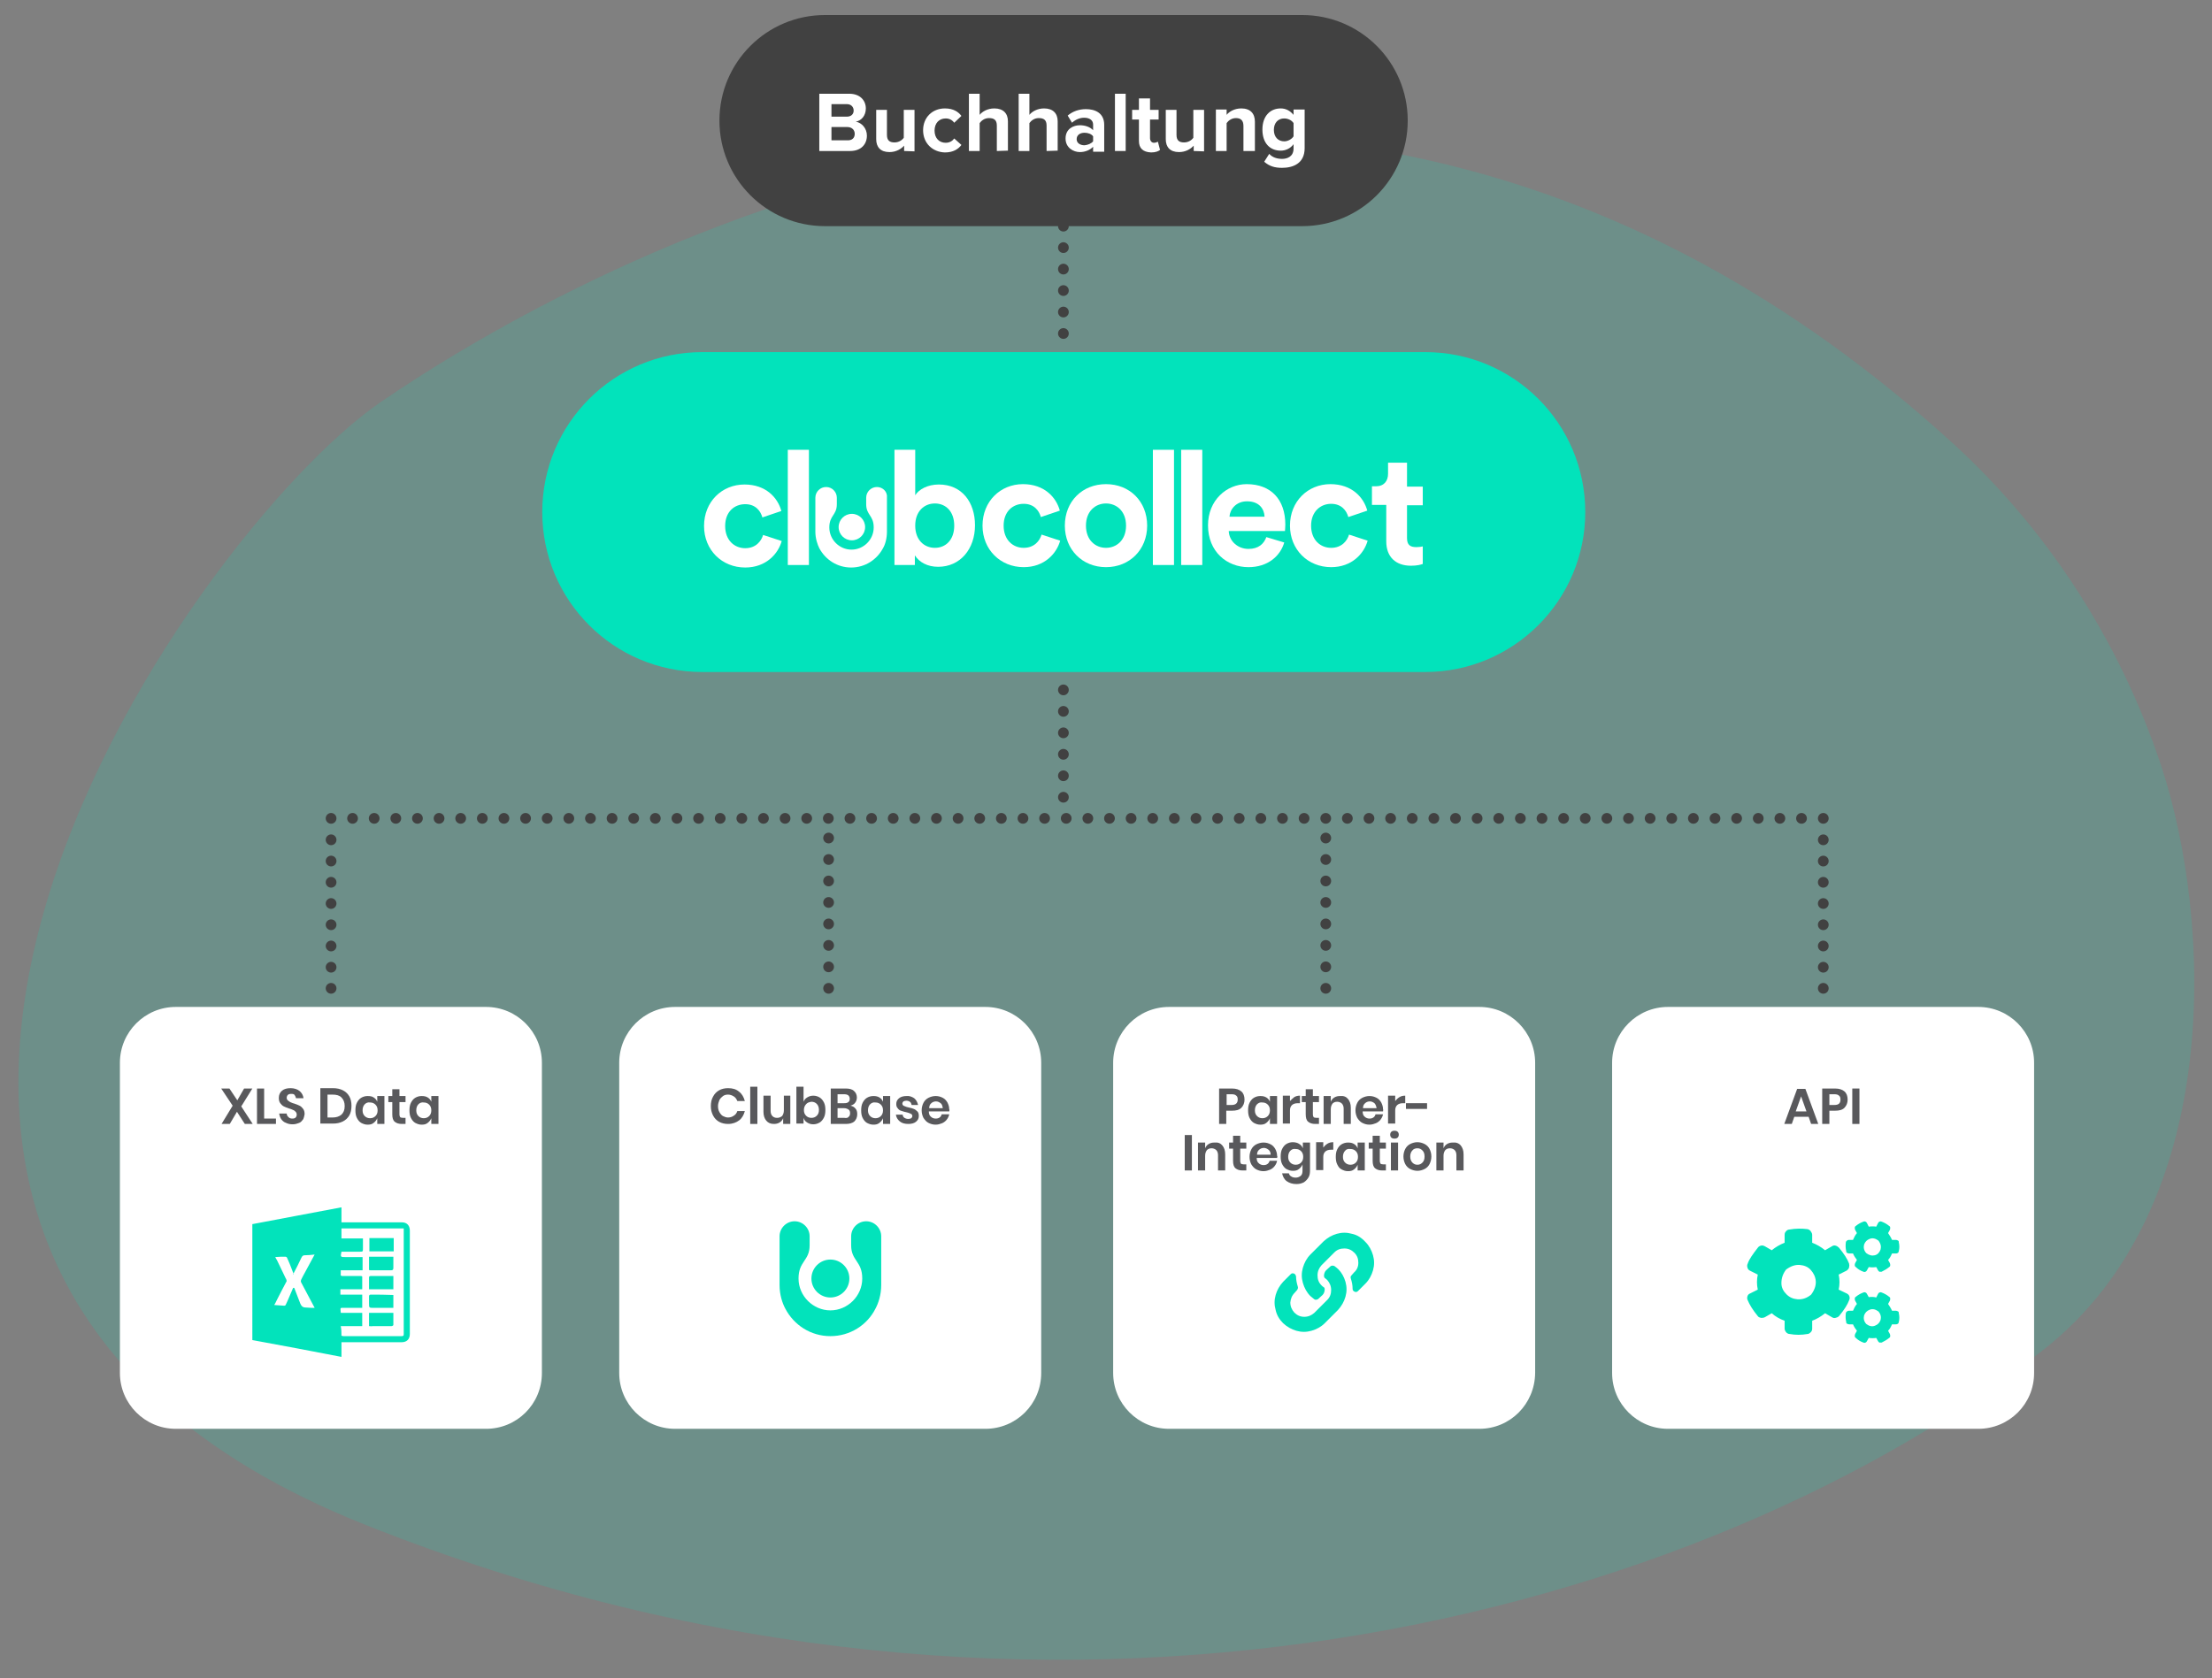
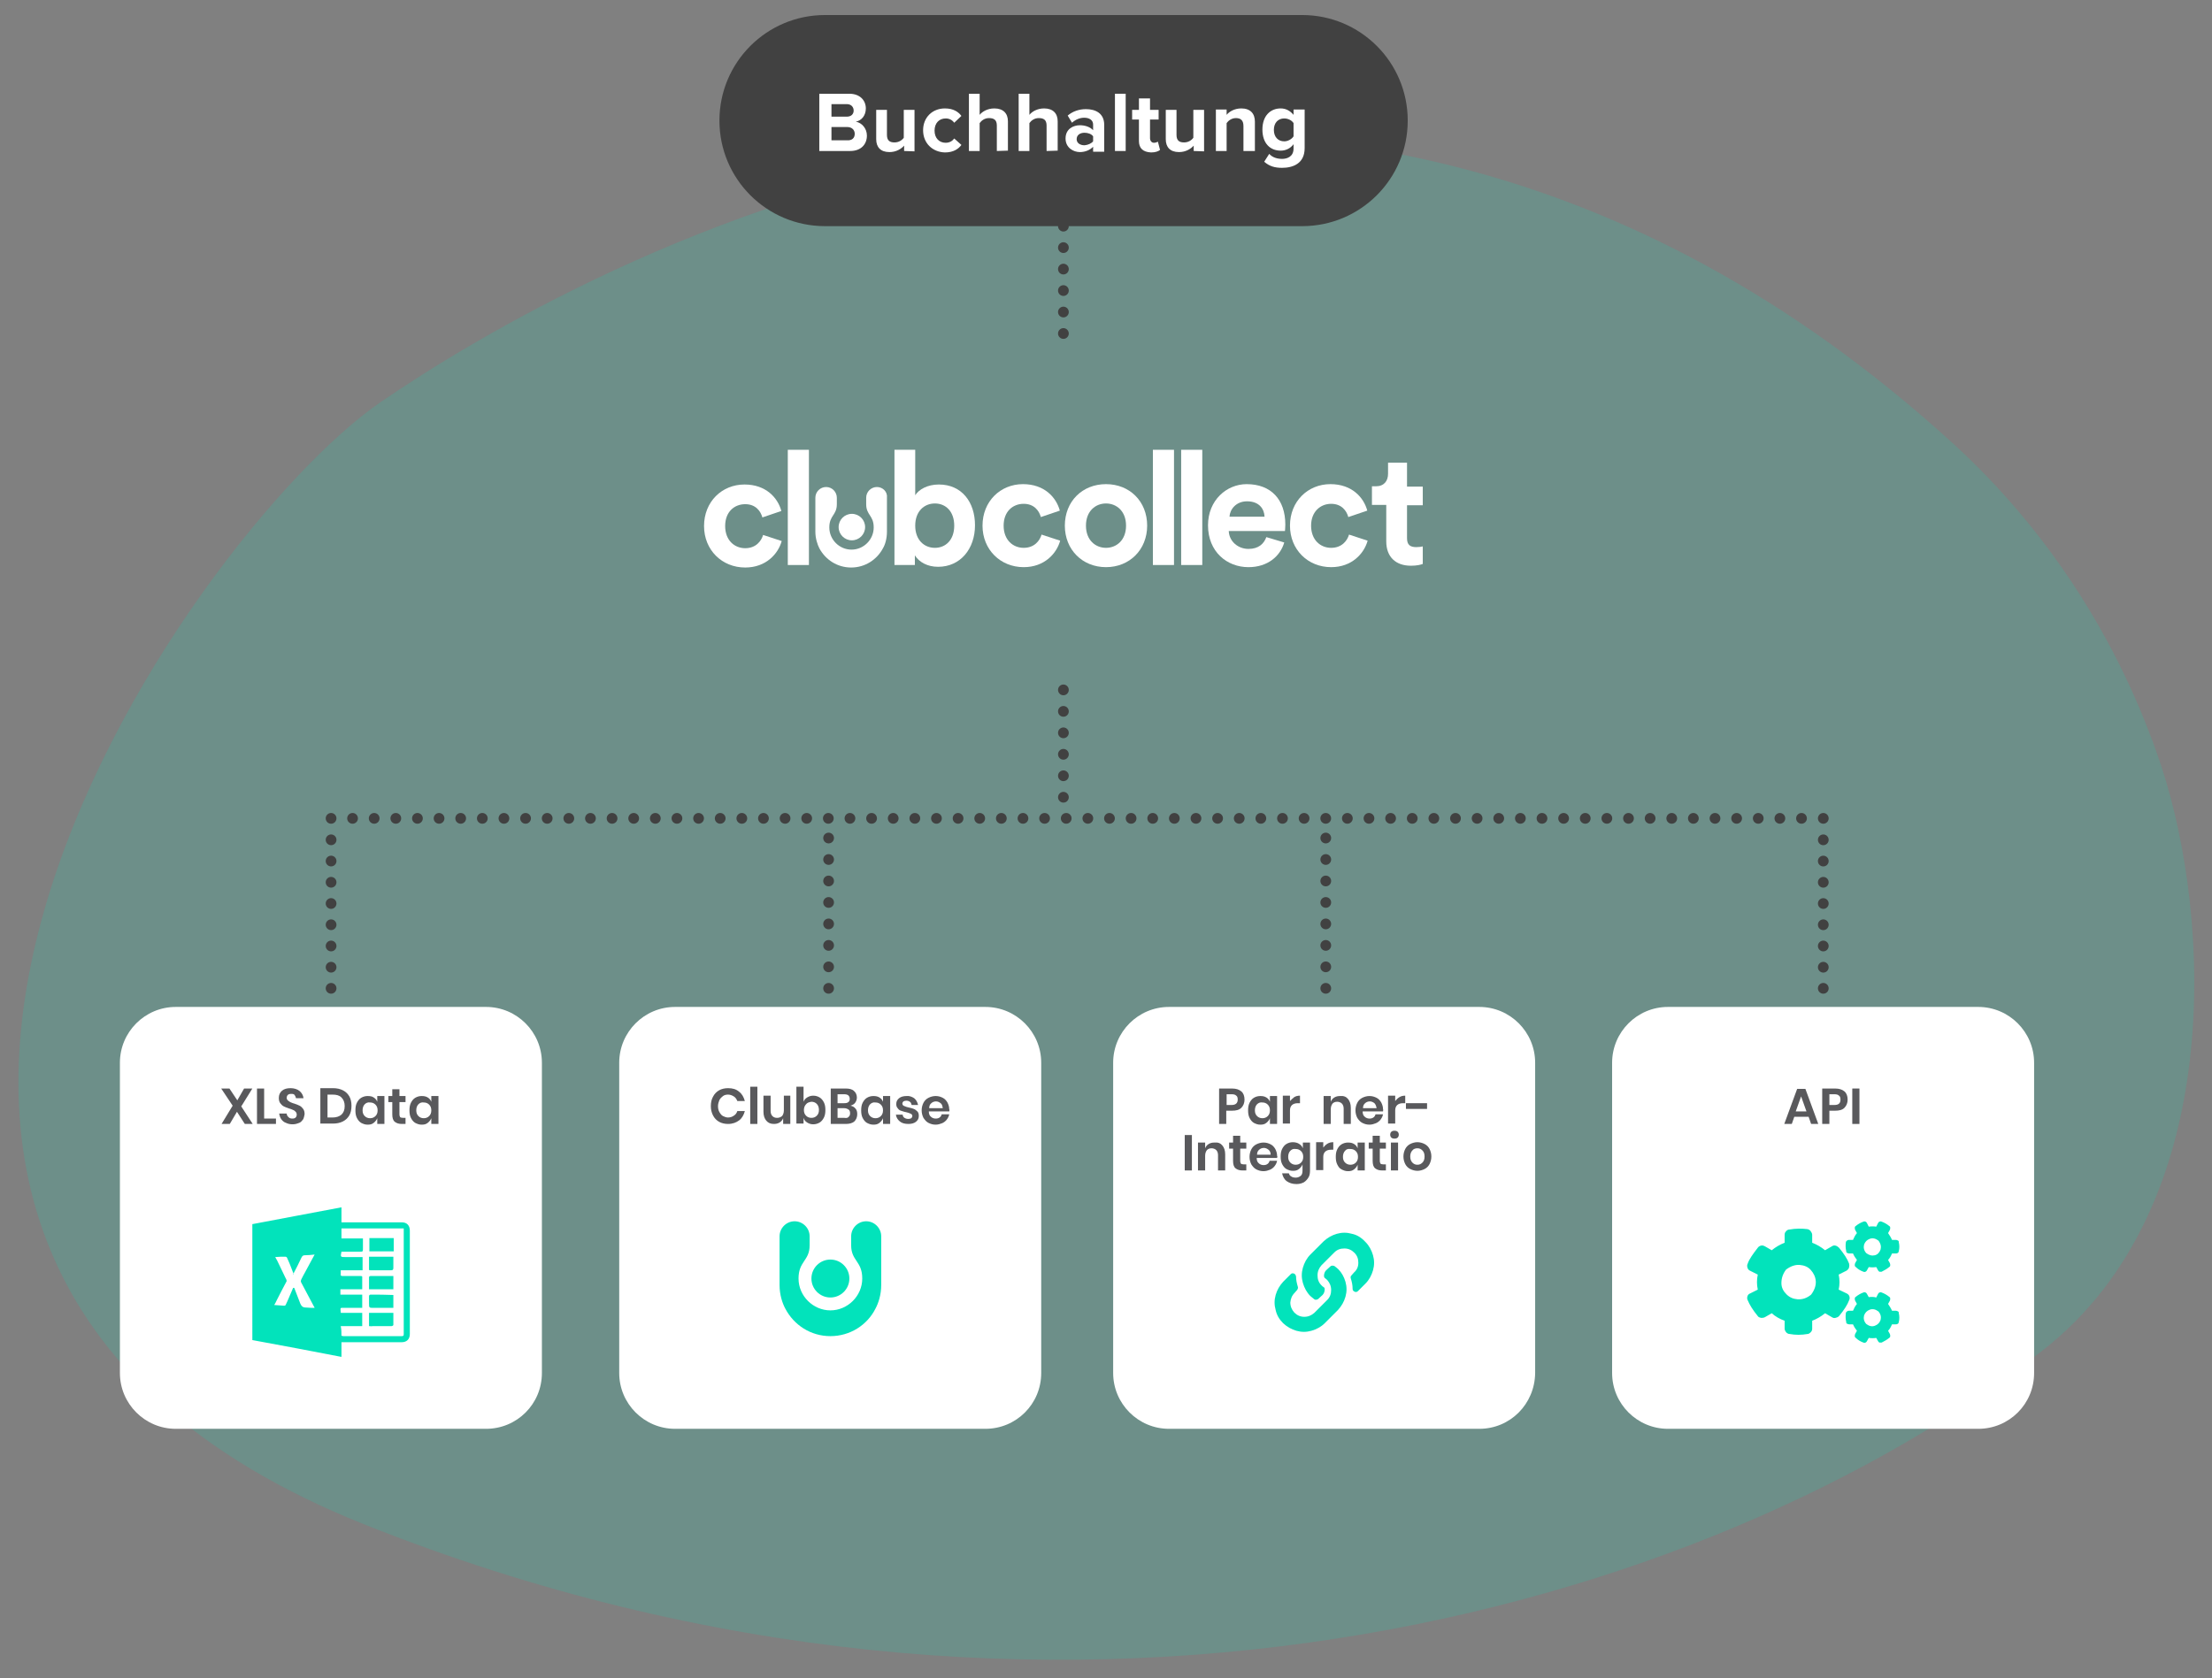
<svg xmlns="http://www.w3.org/2000/svg" version="1.1" id="Layer_3" x="0px" y="0px" viewBox="0 0 618 469" enable-background="new 0 0 618 469" xml:space="preserve">
  <rect x="0" y="0" width="618" height="469" fill="#808080" stroke="none" />
  <g>
    <path opacity="0.15" fill="#02E3BB" enable-background="new    " d="M545.5,123.8c26.1,23.8,46.5,54.7,58.3,90.2   c14.2,43,18,123.4-33,163.3c-94.3,73.7-277,125.2-468.8,48.8s-48.5-277.5,4.3-313.7C159.6,75.9,363.3-42.3,545.5,123.8z" />
-     <path fill="#02E3BB" d="M398.2,187.8h-202c-24.7,0-44.7-20-44.7-44.7l0,0c0-24.7,20-44.7,44.7-44.7h202c24.7,0,44.7,20,44.7,44.7   l0,0C442.9,167.8,422.8,187.8,398.2,187.8z" />
    <path fill="#414141" d="M363.8,63.2H230.5C214.2,63.2,201,50,201,33.7l0,0c0-16.3,13.2-29.5,29.5-29.5h133.3   c16.3,0,29.5,13.2,29.5,29.5l0,0C393.3,50,380.1,63.2,363.8,63.2z" />
    <g>
      <path fill="#FFFFFF" d="M202.6,147c0,4,2.6,6.2,5.6,6.2s4.5-2,5-3.7l5.2,1.7c-1,3.6-4.4,7.4-10.2,7.4c-6.5,0-11.5-4.9-11.5-11.6    c0-6.8,5-11.6,11.3-11.6c6,0,9.3,3.7,10.3,7.4l-5.3,1.8c-0.5-1.8-1.9-3.7-4.8-3.7C205.2,140.9,202.6,143,202.6,147z" />
      <path fill="#FFFFFF" d="M220.1,157.9v-32.2h5.9v32.2H220.1z" />
      <path fill="#FFFFFF" d="M249.9,157.9v-32.2h5.8v12.7c1-1.6,3.4-3,6.6-3c6.4,0,10.1,4.9,10.1,11.4c0,6.6-4.1,11.6-10.3,11.6    c-3,0-5.3-1.3-6.5-3.2v2.7H249.9z M261.2,140.7c-3,0-5.5,2.2-5.5,6.2s2.5,6.2,5.5,6.2s5.4-2.2,5.4-6.2S264.2,140.7,261.2,140.7z" />
      <path fill="#FFFFFF" d="M280.4,146.9c0,4,2.6,6.2,5.6,6.2s4.5-2,5-3.7l5.2,1.7c-1,3.6-4.4,7.4-10.2,7.4c-6.5,0-11.5-4.9-11.5-11.6    c0-6.8,5-11.6,11.3-11.6c6,0,9.3,3.7,10.3,7.4l-5.3,1.8c-0.5-1.8-1.9-3.7-4.8-3.7C282.9,140.8,280.4,143,280.4,146.9z" />
      <path fill="#FFFFFF" d="M320.5,146.9c0,6.7-4.9,11.6-11.5,11.6s-11.5-4.9-11.5-11.6c0-6.8,4.9-11.6,11.5-11.6    S320.5,140.1,320.5,146.9z M314.6,146.9c0-4.1-2.7-6.2-5.6-6.2s-5.6,2.1-5.6,6.2c0,4.1,2.7,6.2,5.6,6.2S314.6,151,314.6,146.9z" />
      <path fill="#FFFFFF" d="M322.1,157.9v-32.2h5.9v32.2H322.1z" />
      <path fill="#FFFFFF" d="M330,157.9v-32.2h5.9v32.2H330z" />
      <path fill="#FFFFFF" d="M358.8,151.6c-1.1,3.8-4.6,6.9-10,6.9c-6,0-11.3-4.3-11.3-11.7c0-7,5.2-11.5,10.8-11.5    c6.8,0,10.8,4.3,10.8,11.3c0,0.8-0.1,1.7-0.1,1.8h-15.7c0.1,2.9,2.6,5,5.5,5c2.8,0,4.3-1.4,5-3.3L358.8,151.6z M353.3,144.4    c-0.1-2.2-1.5-4.3-4.9-4.3c-3.1,0-4.8,2.3-4.9,4.3H353.3z" />
      <path fill="#FFFFFF" d="M366.3,146.9c0,4,2.6,6.2,5.6,6.2s4.5-2,5-3.7l5.2,1.7c-1,3.6-4.4,7.4-10.2,7.4c-6.5,0-11.5-4.9-11.5-11.6    c0-6.8,5-11.6,11.3-11.6c6,0,9.3,3.7,10.3,7.4l-5.3,1.8c-0.5-1.8-1.9-3.7-4.8-3.7C368.9,140.8,366.3,143,366.3,146.9z" />
      <path fill="#FFFFFF" d="M393.1,136h4.4v5.2h-4.4v9.2c0,1.9,0.9,2.5,2.6,2.5c0.7,0,1.5-0.1,1.8-0.2v4.9c-0.5,0.2-1.6,0.5-3.3,0.5    c-4.3,0-6.9-2.5-6.9-6.8v-10.2h-4v-5.2h1.1c2.3,0,3.4-1.5,3.4-3.5v-3.1h5.3L393.1,136L393.1,136z" />
      <g>
        <path fill="#FFFFFF" d="M245,136.1L245,136.1c-1.6,0-3,1.3-3,3v1.8c0,3.1,2.1,3.1,2.1,6.5s-2.8,6.2-6.2,6.2s-6.2-2.8-6.2-6.2     s2.1-3.4,2.1-6.5v-1.8c0-1.6-1.3-3-3-3l0,0c-1.6,0-3,1.3-3,3v9.5c0,1.9,0.6,3.6,1.1,4.6c1.7,3.2,5,5.4,8.9,5.4s7.2-2.2,8.9-5.4     c0.6-1,1.1-2.7,1.1-4.6v-9.5C248,137.4,246.6,136.1,245,136.1z" />
        <circle fill="#FFFFFF" cx="238" cy="147.3" r="3.7" />
      </g>
    </g>
    <line fill="none" stroke="#414141" stroke-width="3" stroke-linecap="round" stroke-linejoin="round" stroke-miterlimit="10" stroke-dasharray="0,6" x1="297.1" y1="192.8" x2="297.1" y2="225.1" />
    <line fill="none" stroke="#414141" stroke-width="3" stroke-linecap="round" stroke-linejoin="round" stroke-miterlimit="10" stroke-dasharray="0,6" x1="297.1" y1="63.2" x2="297.1" y2="95.5" />
    <g>
      <g>
        <line fill="none" stroke="#414141" stroke-width="3" stroke-linecap="round" stroke-linejoin="round" x1="92.5" y1="276.2" x2="92.5" y2="276.2" />
        <line fill="none" stroke="#414141" stroke-width="3" stroke-linecap="round" stroke-linejoin="round" stroke-dasharray="0,5.934" x1="92.5" y1="270.3" x2="92.5" y2="231.7" />
        <line fill="none" stroke="#414141" stroke-width="3" stroke-linecap="round" stroke-linejoin="round" x1="92.5" y1="228.7" x2="92.5" y2="228.7" />
        <line fill="none" stroke="#414141" stroke-width="3" stroke-linecap="round" stroke-linejoin="round" stroke-dasharray="0,6.042" x1="98.5" y1="228.7" x2="506.4" y2="228.7" />
        <line fill="none" stroke="#414141" stroke-width="3" stroke-linecap="round" stroke-linejoin="round" x1="509.4" y1="228.7" x2="509.4" y2="228.7" />
        <line fill="none" stroke="#414141" stroke-width="3" stroke-linecap="round" stroke-linejoin="round" stroke-dasharray="0,5.934" x1="509.4" y1="234.7" x2="509.4" y2="273.2" />
        <line fill="none" stroke="#414141" stroke-width="3" stroke-linecap="round" stroke-linejoin="round" x1="509.4" y1="276.2" x2="509.4" y2="276.2" />
      </g>
    </g>
    <path fill="#FFFFFF" d="M135.8,399.3H49.1c-8.6,0-15.6-7-15.6-15.6V297c0-8.6,7-15.6,15.6-15.6h86.7c8.6,0,15.6,7,15.6,15.6v86.7   C151.4,392.4,144.4,399.3,135.8,399.3z" />
    <path fill="#FFFFFF" d="M275.3,399.3h-86.7c-8.6,0-15.6-7-15.6-15.6V297c0-8.6,7-15.6,15.6-15.6h86.7c8.6,0,15.6,7,15.6,15.6v86.7   C290.9,392.4,283.9,399.3,275.3,399.3z" />
    <path fill="#FFFFFF" d="M413.3,399.3h-86.7c-8.6,0-15.6-7-15.6-15.6V297c0-8.6,7-15.6,15.6-15.6h86.7c8.6,0,15.6,7,15.6,15.6v86.7   C428.8,392.4,421.9,399.3,413.3,399.3z" />
    <path fill="#FFFFFF" d="M552.7,399.3H466c-8.6,0-15.6-7-15.6-15.6V297c0-8.6,7-15.6,15.6-15.6h86.7c8.6,0,15.6,7,15.6,15.6v86.7   C568.3,392.4,561.3,399.3,552.7,399.3z" />
    <g>
      <path fill="#02E3BB" d="M70.5,342.1c8.3-1.6,16.6-3.1,24.9-4.7c0,1.4,0,2.7,0,4.2c0.9,0,1.7,0,2.5,0c4.8,0,9.6,0,14.4,0    c1.4,0,2.2,0.9,2.2,2.3c0,4.9,0,9.8,0,14.7c0,3.9,0,7.7,0,11.6c0,0.9,0,1.7,0,2.6c0,1.4-0.8,2.3-2.3,2.3c-3.8,0-7.7,0-11.5,0    c-1.6,0-3.3,0-4.9,0c-0.1,0-0.2,0-0.4,0c0,1.4,0,2.8,0,4.1c-8.3-1.6-16.6-3.2-24.9-4.7C70.5,363.7,70.5,352.9,70.5,342.1z     M95.4,373.3c0.2,0,0.4,0.1,0.5,0.1c1.4,0,2.9,0,4.3,0c4,0,8,0,12,0c0.5,0,0.6-0.1,0.6-0.6c0-4,0-8.1,0-12.1c0-4.9,0-9.8,0-14.7    c0-0.9,0-1.8,0-2.7c-5.8,0-11.6,0-17.4,0c0,0.9,0,1.8,0,2.8c2,0,4,0,6,0c0,1,0,1.9,0,2.8s0,0.9-1,0.9c-1.7,0-3.3,0-5,0    c-0.3,1.5-0.3,1.5,1.1,1.5h0.1c1.6,0,3.1,0,4.7,0c0,1.3,0,2.5,0,3.7c-2.1,0-4.1,0-6.1,0c0,0.4,0,0.7,0,1c-0.1,0.5,0.1,0.6,0.6,0.6    c1.6,0,3.3,0,4.9,0c0.3,0,0.6,0,0.5,0.4c0,1.1,0,2.2,0,3.3c-2,0-4,0-6.1,0c0,0.5,0,1,0,1.5c2,0,4,0,6.1,0c0,1.3,0,2.4,0,3.7    c-1.6,0-3.2,0-4.8,0c-1.5,0-1.3-0.2-1.2,1.3c0,0,0,0.1,0.1,0.1c2,0,3.9,0,5.9,0c0,1.3,0,2.5,0,3.7c-2,0-4,0-6,0    C95.4,371.6,95.4,372.4,95.4,373.3z M76.9,351.3c0.2,0.4,0.3,0.6,0.5,0.9c0.8,1.7,1.6,3.3,2.4,5c0.2,0.3,0.4,0.8,0.2,1    c-0.9,1.7-1.8,3.4-2.7,5.2c-0.2,0.4-0.4,0.9-0.7,1.3c1,0.1,1.9,0.1,2.8,0.2c0.1,0,0.4-0.1,0.4-0.2c0.3-0.6,0.6-1.3,0.9-2    c0.4-0.9,0.8-1.9,1.2-2.8c0.1,0,0.2,0,0.3,0c0.6,1.5,1.1,2.9,1.7,4.4c0.3,0.7,0.7,1.1,1.5,1.1c0.6,0,1.1,0.1,1.7,0.1    c0.3,0,0.5,0,0.8,0c-0.1-0.2-0.1-0.3-0.2-0.4c-1.2-2.2-2.3-4.4-3.5-6.6c-0.2-0.3-0.2-0.6,0-1c0.3-0.6,0.6-1.2,1-1.9    c0.9-1.7,1.8-3.3,2.7-5c-1,0.1-1.9,0.2-2.8,0.2c-0.5,0-0.7,0.3-0.9,0.7c-0.7,1.5-1.5,3.1-2.3,4.6c0.1,0,0.2,0.1,0.2,0.1    c-0.2-0.4-0.3-0.9-0.5-1.3c-0.4-1.1-0.9-2.3-1.4-3.4c-0.1-0.2-0.3-0.3-0.4-0.3C78.8,351.2,77.9,351.2,76.9,351.3z" />
      <path fill="#02E3BB" d="M103.1,354.9c0-1.2,0-2.4,0-3.7c2.3,0,4.5,0,6.8,0c0,1,0,2.1,0,3.1c0,0.6-0.2,0.7-0.7,0.7    c-1.9,0-3.8,0-5.6,0C103.5,355,103.3,355,103.1,354.9z" />
      <path fill="#02E3BB" d="M110,346c0,1.2,0,2.4,0,3.7c-2.3,0-4.6,0-6.8,0c0-1.2,0-2.5,0-3.7C105.4,346,107.6,346,110,346z" />
      <path fill="#02E3BB" d="M103.1,370.6c0-1.3,0-2.5,0-3.7c2.3,0,4.5,0,6.8,0c0,1.2,0,2.3,0,3.4c0,0.1-0.3,0.3-0.5,0.3    c-1.8,0-3.5,0-5.3,0C103.8,370.7,103.5,370.6,103.1,370.6z" />
      <path fill="#02E3BB" d="M109.9,356.6c0,1.3,0,2.5,0,3.7c-2.3,0-4.5,0-6.8,0c0-1.2,0-2.3,0-3.4c0-0.1,0.2-0.3,0.4-0.3    C105.6,356.6,107.7,356.6,109.9,356.6z" />
      <path fill="#02E3BB" d="M109.9,361.9c0,1.2,0,2.4,0,3.6c-1.9,0-3.7,0-5.5,0c-1.3,0-1.3,0-1.3-1.3c0-0.7,0-1.3,0-2    c0-0.2,0.2-0.4,0.4-0.4C105.6,361.8,107.7,361.8,109.9,361.9L109.9,361.9z" />
    </g>
    <g>
      <rect x="173" y="303.7" fill="none" width="117.9" height="13.4" />
      <path fill="#59595C" d="M206.5,305.1c0.8,0.6,1.3,1.5,1.6,2.6H206c-0.2-0.5-0.5-1-1-1.3s-1-0.5-1.6-0.5c-0.5,0-1,0.1-1.4,0.4    s-0.7,0.6-1,1.1c-0.2,0.5-0.4,1.1-0.4,1.7s0.1,1.2,0.4,1.7s0.6,0.9,1,1.1s0.9,0.4,1.4,0.4c0.6,0,1.2-0.2,1.6-0.5    c0.5-0.3,0.8-0.7,1-1.3h2.1c-0.3,1.1-0.8,2-1.6,2.6s-1.8,1-3.1,1c-0.9,0-1.8-0.2-2.5-0.6s-1.3-1-1.7-1.8c-0.4-0.8-0.6-1.6-0.6-2.6    s0.2-1.9,0.6-2.6c0.4-0.8,1-1.4,1.7-1.8s1.6-0.6,2.5-0.6C204.7,304.1,205.7,304.4,206.5,305.1z" />
      <path fill="#59595C" d="M211.6,303.7v10.4h-2v-10.4H211.6z" />
      <path fill="#59595C" d="M220.8,306.3v7.8h-2v-1.6c-0.2,0.5-0.5,0.9-1,1.2c-0.5,0.3-1,0.4-1.6,0.4c-0.9,0-1.6-0.3-2.1-0.9    s-0.8-1.4-0.8-2.5v-4.5h2v4.3c0,0.6,0.2,1.1,0.5,1.4s0.7,0.5,1.3,0.5c0.6,0,1-0.2,1.4-0.5c0.3-0.4,0.5-0.9,0.5-1.6v-4.1h1.8V306.3    z" />
      <path fill="#59595C" d="M229,306.7c0.5,0.3,0.9,0.8,1.2,1.4s0.4,1.3,0.4,2.1c0,0.8-0.1,1.5-0.4,2.1s-0.7,1.1-1.2,1.4    s-1.1,0.5-1.8,0.5s-1.2-0.2-1.7-0.5s-0.8-0.7-1-1.3v1.6h-2v-10.3h2v4.2c0.2-0.5,0.5-0.9,1-1.2c0.5-0.3,1-0.5,1.7-0.5    S228.5,306.4,229,306.7z M225.2,308.6c-0.4,0.4-0.6,1-0.6,1.6c0,0.7,0.2,1.2,0.6,1.6s0.9,0.6,1.5,0.6s1.1-0.2,1.5-0.6    s0.6-0.9,0.6-1.6s-0.2-1.3-0.6-1.7c-0.4-0.4-0.9-0.6-1.5-0.6C226,308,225.5,308.2,225.2,308.6z" />
      <path fill="#59595C" d="M239,309.8c0.4,0.4,0.5,1,0.5,1.6c0,0.8-0.3,1.5-0.8,2c-0.6,0.5-1.4,0.7-2.4,0.7h-4.2v-9.9h4.2    c1,0,1.8,0.2,2.3,0.7c0.5,0.4,0.8,1.1,0.8,1.8c0,0.6-0.2,1.1-0.5,1.5s-0.7,0.6-1.3,0.8C238.2,309.1,238.7,309.4,239,309.8z     M234.1,308.3h1.8c0.5,0,0.9-0.1,1.1-0.3c0.3-0.2,0.4-0.5,0.4-0.9s-0.1-0.7-0.4-1c-0.3-0.2-0.6-0.3-1.2-0.3H234v2.5H234.1z     M237.1,312.1c0.3-0.2,0.4-0.6,0.4-1s-0.1-0.8-0.4-1s-0.7-0.4-1.2-0.4H234v2.7h1.9C236.5,312.5,236.9,312.4,237.1,312.1z" />
      <path fill="#59595C" d="M245.7,306.7c0.5,0.3,0.8,0.7,1,1.2v-1.6h2v7.8h-2v-1.6c-0.2,0.5-0.5,0.9-1,1.3s-1,0.5-1.7,0.5    s-1.2-0.2-1.8-0.5c-0.5-0.3-0.9-0.8-1.2-1.4c-0.3-0.6-0.4-1.3-0.4-2.1c0-0.8,0.1-1.5,0.4-2.1s0.7-1.1,1.2-1.4s1.1-0.5,1.8-0.5    S245.2,306.4,245.7,306.7z M243.1,308.6c-0.4,0.4-0.6,1-0.6,1.7s0.2,1.2,0.6,1.6s0.9,0.6,1.5,0.6s1.1-0.2,1.5-0.6s0.6-0.9,0.6-1.6    s-0.2-1.2-0.6-1.6s-0.9-0.6-1.5-0.6C244,308,243.5,308.2,243.1,308.6z" />
      <path fill="#59595C" d="M255.4,306.9c0.6,0.5,0.9,1.1,1.1,1.9h-1.8c-0.1-0.4-0.2-0.7-0.5-0.9c-0.3-0.2-0.6-0.3-1-0.3    c-0.3,0-0.6,0.1-0.8,0.2c-0.2,0.2-0.3,0.4-0.3,0.6s0.1,0.4,0.2,0.5s0.3,0.2,0.6,0.3c0.2,0.1,0.5,0.2,1,0.3    c0.6,0.1,1.1,0.3,1.4,0.4s0.7,0.4,1,0.7c0.3,0.3,0.4,0.7,0.4,1.3c0,0.7-0.3,1.2-0.8,1.6s-1.2,0.6-2.1,0.6c-1,0-1.8-0.2-2.4-0.7    s-1-1.1-1.1-1.9h1.9c0,0.4,0.2,0.7,0.5,0.9c0.3,0.2,0.7,0.3,1.1,0.3c0.3,0,0.6-0.1,0.8-0.2c0.2-0.2,0.3-0.4,0.3-0.6    s-0.1-0.4-0.2-0.5c-0.2-0.1-0.3-0.2-0.6-0.3c-0.2-0.1-0.6-0.2-1-0.3c-0.6-0.1-1-0.3-1.4-0.4s-0.7-0.4-0.9-0.7    c-0.3-0.3-0.4-0.7-0.4-1.2c0-0.7,0.3-1.2,0.8-1.6s1.2-0.6,2.1-0.6C254,306.2,254.8,306.5,255.4,306.9z" />
      <path fill="#59595C" d="M265.2,310.6h-5.7c0,0.7,0.2,1.2,0.6,1.5c0.3,0.3,0.8,0.5,1.3,0.5s0.8-0.1,1.1-0.3    c0.3-0.2,0.5-0.5,0.6-0.9h2.1c-0.1,0.5-0.3,1-0.7,1.5c-0.3,0.4-0.8,0.8-1.3,1s-1.1,0.4-1.8,0.4c-0.8,0-1.4-0.2-2-0.5    s-1-0.8-1.4-1.4c-0.3-0.6-0.5-1.3-0.5-2.1c0-0.8,0.2-1.5,0.5-2.1s0.8-1.1,1.4-1.4s1.3-0.5,2-0.5c0.8,0,1.4,0.2,2,0.5    s1,0.8,1.3,1.3c0.3,0.6,0.5,1.2,0.5,1.9C265.3,310.1,265.3,310.3,265.2,310.6z M262.8,308.3c-0.4-0.3-0.8-0.5-1.3-0.5    s-1,0.2-1.3,0.5c-0.4,0.3-0.6,0.8-0.6,1.4h3.8C263.3,309.1,263.2,308.6,262.8,308.3z" />
    </g>
    <g>
      <rect x="33.6" y="303.7" fill="none" width="117.9" height="13.4" />
      <path fill="#59595C" d="M68.4,314.1l-2.2-3.4l-2,3.4h-2.3L65,309l-3.2-4.8h2.3l2.2,3.3l1.9-3.3h2.3l-3.1,5l3.2,4.9H68.4z" />
      <path fill="#59595C" d="M73.8,312.6h3.3v1.5h-5.3v-9.9h2V312.6z" />
      <path fill="#59595C" d="M84.7,312.8c-0.3,0.4-0.6,0.8-1.1,1s-1.1,0.4-1.8,0.4c-0.7,0-1.3-0.1-1.9-0.4c-0.6-0.2-1-0.6-1.3-1    s-0.5-1-0.6-1.6h2.1c0,0.4,0.2,0.7,0.5,1s0.6,0.4,1.1,0.4c0.4,0,0.7-0.1,0.9-0.3c0.2-0.2,0.3-0.5,0.3-0.8s-0.1-0.6-0.3-0.8    c-0.2-0.2-0.4-0.4-0.7-0.5c-0.3-0.1-0.6-0.3-1.1-0.4c-0.6-0.2-1.1-0.4-1.5-0.6s-0.7-0.5-1-0.9s-0.4-0.9-0.4-1.5    c0-0.8,0.3-1.5,0.9-2s1.4-0.7,2.4-0.7s1.9,0.3,2.5,0.8s1,1.2,1.1,2h-2.1c-0.1-0.4-0.2-0.6-0.4-0.9s-0.6-0.3-1-0.3    s-0.7,0.1-0.9,0.3s-0.3,0.5-0.3,0.8s0.1,0.5,0.3,0.7s0.4,0.3,0.7,0.5c0.3,0.1,0.6,0.3,1.1,0.4c0.6,0.2,1.1,0.4,1.5,0.6    s0.7,0.5,1,0.9s0.4,0.9,0.4,1.5C85,311.9,84.9,312.4,84.7,312.8z" />
      <path fill="#59595C" d="M97.6,311.7c-0.4,0.7-1,1.3-1.8,1.7S94.1,314,93,314h-3.5v-9.9H93c1.1,0,2,0.2,2.8,0.6s1.4,1,1.8,1.7    s0.6,1.6,0.6,2.6C98.2,310.1,98,311,97.6,311.7z M95.4,311.5c0.6-0.6,0.9-1.3,0.9-2.4c0-1-0.3-1.8-0.9-2.4s-1.4-0.8-2.5-0.8h-1.4    v6.4h1.4C94,312.3,94.8,312,95.4,311.5z" />
      <path fill="#59595C" d="M104.4,306.7c0.5,0.3,0.8,0.7,1,1.2v-1.6h2v7.8h-2v-1.6c-0.2,0.5-0.5,0.9-1,1.3s-1,0.5-1.7,0.5    s-1.2-0.2-1.8-0.5c-0.5-0.3-0.9-0.8-1.2-1.4c-0.3-0.6-0.4-1.3-0.4-2.1c0-0.8,0.1-1.5,0.4-2.1s0.7-1.1,1.2-1.4s1.1-0.5,1.8-0.5    S104,306.4,104.4,306.7z M101.9,308.6c-0.4,0.4-0.6,1-0.6,1.7s0.2,1.2,0.6,1.6s0.9,0.6,1.5,0.6s1.1-0.2,1.5-0.6s0.6-0.9,0.6-1.6    s-0.2-1.2-0.6-1.6s-0.9-0.6-1.5-0.6C102.8,308,102.3,308.2,101.9,308.6z" />
      <path fill="#59595C" d="M113.3,312.4v1.7h-1c-0.9,0-1.5-0.2-2-0.6s-0.7-1.1-0.7-2.1V308h-1.1v-1.7h1.1v-1.9h2v1.9h1.7v1.7h-1.7    v3.4c0,0.4,0.1,0.6,0.2,0.8c0.1,0.1,0.4,0.2,0.8,0.2H113.3z" />
      <path fill="#59595C" d="M119.5,306.7c0.5,0.3,0.8,0.7,1,1.2v-1.6h2v7.8h-2v-1.6c-0.2,0.5-0.5,0.9-1,1.3s-1,0.5-1.7,0.5    s-1.2-0.2-1.8-0.5c-0.5-0.3-0.9-0.8-1.2-1.4c-0.3-0.6-0.4-1.3-0.4-2.1c0-0.8,0.1-1.5,0.4-2.1s0.7-1.1,1.2-1.4s1.1-0.5,1.8-0.5    S119,306.4,119.5,306.7z M116.9,308.6c-0.4,0.4-0.6,1-0.6,1.7s0.2,1.2,0.6,1.6s0.9,0.6,1.5,0.6s1.1-0.2,1.5-0.6s0.6-0.9,0.6-1.6    s-0.2-1.2-0.6-1.6s-0.9-0.6-1.5-0.6C117.8,308,117.3,308.2,116.9,308.6z" />
    </g>
    <g>
      <rect x="311" y="303.7" fill="none" width="117.9" height="72.9" />
      <path fill="#59595C" d="M342.6,310.4v3.7h-2v-9.9h3.6c1.2,0,2,0.3,2.6,0.8s0.9,1.3,0.9,2.3c0,0.9-0.3,1.7-0.9,2.3    c-0.6,0.6-1.5,0.8-2.6,0.8L342.6,310.4L342.6,310.4z M345.8,307.3c0-0.5-0.1-0.9-0.4-1.1c-0.3-0.3-0.7-0.4-1.3-0.4h-1.4v3h1.4    C345.2,308.8,345.8,308.3,345.8,307.3z" />
      <path fill="#59595C" d="M353.8,306.7c0.5,0.3,0.8,0.7,1,1.2v-1.6h2v7.8h-2v-1.6c-0.2,0.5-0.5,0.9-1,1.3s-1,0.5-1.7,0.5    s-1.2-0.2-1.8-0.5c-0.5-0.3-0.9-0.8-1.2-1.4s-0.4-1.3-0.4-2.1c0-0.8,0.1-1.5,0.4-2.1s0.7-1.1,1.2-1.4s1.1-0.5,1.8-0.5    S353.3,306.4,353.8,306.7z M351.2,308.6c-0.4,0.4-0.6,1-0.6,1.7s0.2,1.2,0.6,1.6c0.4,0.4,0.9,0.6,1.5,0.6s1.1-0.2,1.5-0.6    s0.6-0.9,0.6-1.6s-0.2-1.2-0.6-1.6c-0.4-0.4-0.9-0.6-1.5-0.6C352.1,308,351.6,308.2,351.2,308.6z" />
      <path fill="#59595C" d="M361.6,306.6c0.5-0.3,1-0.4,1.6-0.4v2.1h-0.6c-1.4,0-2.2,0.7-2.2,2v3.7h-2v-7.8h2v1.5    C360.8,307.3,361.2,306.9,361.6,306.6z" />
-       <path fill="#59595C" d="M368.5,312.4v1.7h-1c-0.9,0-1.5-0.2-2-0.6s-0.7-1.1-0.7-2.1V308h-1.1v-1.7h1.1v-1.9h2v1.9h1.7v1.7h-1.7    v3.4c0,0.4,0.1,0.6,0.2,0.8c0.1,0.1,0.4,0.2,0.8,0.2H368.5z" />
      <path fill="#59595C" d="M376.6,307.1c0.5,0.6,0.8,1.4,0.8,2.5v4.5h-2v-4.3c0-0.6-0.2-1.1-0.5-1.4s-0.8-0.5-1.3-0.5    c-0.6,0-1,0.2-1.3,0.5c-0.3,0.4-0.5,0.9-0.5,1.6v4.1h-2v-7.8h2v1.6c0.2-0.5,0.5-0.9,1-1.2c0.5-0.3,1-0.4,1.6-0.4    C375.4,306.2,376.1,306.5,376.6,307.1z" />
      <path fill="#59595C" d="M386.4,310.6h-5.7c0,0.7,0.2,1.2,0.6,1.5c0.3,0.3,0.8,0.5,1.3,0.5s0.8-0.1,1.1-0.3    c0.3-0.2,0.5-0.5,0.6-0.9h2.1c-0.1,0.5-0.3,1-0.7,1.5c-0.3,0.4-0.8,0.8-1.3,1s-1.1,0.4-1.8,0.4c-0.8,0-1.4-0.2-2-0.5    s-1-0.8-1.4-1.4c-0.3-0.6-0.5-1.3-0.5-2.1c0-0.8,0.2-1.5,0.5-2.1s0.8-1.1,1.4-1.4s1.3-0.5,2-0.5c0.8,0,1.4,0.2,2,0.5    s1,0.8,1.3,1.3c0.3,0.6,0.5,1.2,0.5,1.9C386.5,310.1,386.4,310.3,386.4,310.6z M384,308.3c-0.4-0.3-0.8-0.5-1.3-0.5    s-1,0.2-1.3,0.5c-0.4,0.3-0.6,0.8-0.6,1.4h3.8C384.5,309.1,384.3,308.6,384,308.3z" />
      <path fill="#59595C" d="M391,306.6c0.5-0.3,1-0.4,1.6-0.4v2.1H392c-1.4,0-2.2,0.7-2.2,2v3.7h-2v-7.8h2v1.5    C390.1,307.3,390.5,306.9,391,306.6z" />
      <path fill="#59595C" d="M398.7,308.3v1.6h-5.9v-1.6H398.7z" />
      <path fill="#59595C" d="M333,317.2v9.9h-2v-9.9H333z" />
      <path fill="#59595C" d="M341.5,320.1c0.5,0.6,0.8,1.4,0.8,2.5v4.5h-2v-4.3c0-0.6-0.2-1.1-0.5-1.4s-0.8-0.5-1.3-0.5    c-0.6,0-1,0.2-1.3,0.5c-0.3,0.4-0.5,0.9-0.5,1.6v4.1h-2v-7.8h2v1.6c0.2-0.5,0.5-0.9,1-1.2c0.5-0.3,1-0.4,1.6-0.4    C340.3,319.2,341,319.5,341.5,320.1z" />
      <path fill="#59595C" d="M348.2,325.4v1.7h-1c-0.9,0-1.5-0.2-2-0.6s-0.7-1.1-0.7-2.1V321h-1.1v-1.7h1.1v-1.9h2v1.9h1.7v1.7h-1.7    v3.4c0,0.4,0.1,0.6,0.2,0.8c0.1,0.1,0.4,0.2,0.8,0.2H348.2z" />
      <path fill="#59595C" d="M356.8,323.6h-5.7c0,0.7,0.2,1.2,0.6,1.5c0.3,0.3,0.8,0.5,1.3,0.5s0.8-0.1,1.1-0.3    c0.3-0.2,0.5-0.5,0.6-0.9h2.1c-0.1,0.5-0.3,1-0.7,1.5c-0.3,0.4-0.8,0.8-1.3,1s-1.1,0.4-1.8,0.4c-0.8,0-1.4-0.2-2-0.5    s-1-0.8-1.4-1.4c-0.3-0.6-0.5-1.3-0.5-2.1c0-0.8,0.2-1.5,0.5-2.1s0.8-1.1,1.4-1.4s1.3-0.5,2-0.5c0.8,0,1.4,0.2,2,0.5    s1,0.8,1.3,1.3c0.3,0.6,0.5,1.2,0.5,1.9C356.9,323.1,356.9,323.3,356.8,323.6z M354.4,321.3c-0.4-0.3-0.8-0.5-1.3-0.5    s-1,0.2-1.3,0.5c-0.4,0.3-0.6,0.8-0.6,1.4h3.8C355,322.1,354.8,321.6,354.4,321.3z" />
      <path fill="#59595C" d="M363,319.7c0.5,0.3,0.8,0.7,1,1.2v-1.6h2v7.8c0,0.7-0.1,1.4-0.4,1.9s-0.7,1-1.3,1.4    c-0.6,0.3-1.2,0.5-2.1,0.5c-1.1,0-2-0.3-2.7-0.8s-1.1-1.3-1.3-2.2h1.9c0.1,0.4,0.3,0.7,0.7,0.9c0.3,0.2,0.7,0.3,1.2,0.3    c0.6,0,1-0.2,1.4-0.5s0.5-0.9,0.5-1.5v-1.7c-0.2,0.5-0.5,0.9-1,1.3s-1,0.5-1.7,0.5s-1.2-0.2-1.8-0.5c-0.5-0.3-0.9-0.8-1.2-1.4    s-0.4-1.3-0.4-2.1c0-0.8,0.1-1.5,0.4-2.1s0.7-1.1,1.2-1.4s1.1-0.5,1.8-0.5S362.6,319.4,363,319.7z M360.5,321.6    c-0.4,0.4-0.6,1-0.6,1.7s0.2,1.2,0.6,1.6c0.4,0.4,0.9,0.6,1.5,0.6s1.1-0.2,1.5-0.6s0.6-0.9,0.6-1.6s-0.2-1.2-0.6-1.6    c-0.4-0.4-0.9-0.6-1.5-0.6C361.3,321,360.9,321.2,360.5,321.6z" />
      <path fill="#59595C" d="M370.9,319.6c0.5-0.3,1-0.4,1.6-0.4v2.1h-0.6c-1.4,0-2.2,0.7-2.2,2v3.7h-2v-7.8h2v1.5    C370,320.3,370.4,319.9,370.9,319.6z" />
      <path fill="#59595C" d="M378.3,319.7c0.5,0.3,0.8,0.7,1,1.2v-1.6h2v7.8h-2v-1.6c-0.2,0.5-0.5,0.9-1,1.3s-1,0.5-1.7,0.5    s-1.2-0.2-1.8-0.5s-0.9-0.8-1.2-1.4s-0.4-1.3-0.4-2.1c0-0.8,0.1-1.5,0.4-2.1s0.7-1.1,1.2-1.4s1.1-0.5,1.8-0.5    S377.8,319.4,378.3,319.7z M375.8,321.6c-0.4,0.4-0.6,1-0.6,1.7s0.2,1.2,0.6,1.6c0.4,0.4,0.9,0.6,1.5,0.6s1.1-0.2,1.5-0.6    s0.6-0.9,0.6-1.6s-0.2-1.2-0.6-1.6c-0.4-0.4-0.9-0.6-1.5-0.6C376.6,321,376.1,321.2,375.8,321.6z" />
      <path fill="#59595C" d="M387.2,325.4v1.7h-1c-0.9,0-1.5-0.2-2-0.6s-0.7-1.1-0.7-2.1V321h-1.1v-1.7h1.1v-1.9h2v1.9h1.7v1.7h-1.7    v3.4c0,0.4,0.1,0.6,0.2,0.8c0.1,0.1,0.4,0.2,0.8,0.2H387.2z" />
      <path fill="#59595C" d="M388.7,316.3c0.2-0.2,0.5-0.3,0.9-0.3s0.7,0.1,0.9,0.3c0.2,0.2,0.3,0.5,0.3,0.8s-0.1,0.6-0.3,0.8    c-0.2,0.2-0.5,0.3-0.9,0.3s-0.7-0.1-0.9-0.3c-0.2-0.2-0.3-0.5-0.3-0.8S388.5,316.5,388.7,316.3z M390.6,319.3v7.8h-2v-7.8H390.6z" />
      <path fill="#59595C" d="M398,319.7c0.6,0.3,1.1,0.8,1.4,1.4c0.3,0.6,0.5,1.3,0.5,2.1c0,0.8-0.2,1.5-0.5,2.1s-0.8,1.1-1.4,1.4    c-0.6,0.3-1.3,0.5-2,0.5s-1.4-0.2-2-0.5s-1.1-0.8-1.4-1.4c-0.3-0.6-0.5-1.3-0.5-2.1c0-0.8,0.2-1.5,0.5-2.1s0.8-1.1,1.4-1.4    c0.6-0.3,1.3-0.5,2-0.5S397.4,319.4,398,319.7z M394.6,321.5c-0.4,0.4-0.6,1-0.6,1.7s0.2,1.3,0.6,1.7c0.4,0.4,0.8,0.6,1.4,0.6    s1-0.2,1.4-0.6s0.6-0.9,0.6-1.7s-0.2-1.3-0.6-1.7c-0.4-0.4-0.8-0.6-1.4-0.6S394.9,321.1,394.6,321.5z" />
-       <path fill="#59595C" d="M408.1,320.1c0.5,0.6,0.8,1.4,0.8,2.5v4.5h-2v-4.3c0-0.6-0.2-1.1-0.5-1.4s-0.8-0.5-1.3-0.5    c-0.6,0-1,0.2-1.3,0.5c-0.3,0.4-0.5,0.9-0.5,1.6v4.1h-2v-7.8h2v1.6c0.2-0.5,0.5-0.9,1-1.2c0.5-0.3,1-0.4,1.6-0.4    C406.8,319.2,407.6,319.5,408.1,320.1z" />
    </g>
    <g>
      <rect x="450.5" y="303.7" fill="none" width="117.9" height="13.4" />
      <path fill="#59595C" d="M505.3,312.1h-4l-0.7,2h-2.1l3.6-9.8h2.3l3.6,9.8h-2L505.3,312.1z M504.7,310.6l-1.5-4.2l-1.5,4.2H504.7z" />
      <path fill="#59595C" d="M511.1,310.4v3.7h-2v-9.9h3.6c1.2,0,2,0.3,2.6,0.8s0.9,1.3,0.9,2.3c0,0.9-0.3,1.7-0.9,2.3    c-0.6,0.6-1.5,0.8-2.6,0.8L511.1,310.4L511.1,310.4z M514.2,307.3c0-0.5-0.1-0.9-0.4-1.1c-0.3-0.3-0.7-0.4-1.3-0.4h-1.4v3h1.4    C513.7,308.8,514.2,308.3,514.2,307.3z" />
      <path fill="#59595C" d="M519.5,304.2v9.9h-2v-9.9H519.5z" />
    </g>
    <g>
      <path fill="#02E3BB" d="M242,341.3L242,341.3c-2.3,0-4.2,1.9-4.2,4.2v2.5c0,4.4,3.1,4.4,3.1,9.3s-4.1,8.9-8.9,8.9s-8.9-4-8.9-8.9    s3.1-4.9,3.1-9.3v-2.5c0-2.3-1.9-4.2-4.2-4.2l0,0c-2.3,0-4.2,1.9-4.2,4.2v13.6c0,2.8,0.8,5.1,1.6,6.6c2.4,4.6,7.1,7.7,12.6,7.7    s10.3-3.1,12.6-7.7c0.8-1.5,1.6-3.8,1.6-6.6v-13.6C246.2,343.2,244.3,341.3,242,341.3z" />
      <circle fill="#02E3BB" cx="232" cy="357.3" r="5.3" />
    </g>
    <g>
      <path fill="#02E3BB" d="M375.9,358.2c0.4,1.4,0.4,2.8,0,4.2c-0.4,1.4-1.1,2.6-2.1,3.7l-3.7,3.7c-1,1-2.3,1.7-3.7,2.1    s-2.8,0.4-4.2,0s-2.6-1.1-3.7-2.1c-1.1-1.1-1.8-2.3-2.1-3.7c-0.4-1.4-0.4-2.8,0-4.2c0.4-1.4,1.1-2.6,2.1-3.7l2.1-2.1    c0.3-0.3,0.5-0.3,0.9-0.2c0.3,0.1,0.5,0.4,0.6,0.8c0,1,0.2,1.9,0.5,2.9c0.1,0.3,0,0.6-0.2,0.9l-0.7,0.8c-0.8,0.8-1.1,1.7-1.2,2.7    c0,1.1,0.4,2,1.1,2.8c0.8,0.8,1.7,1.2,2.8,1.2s2-0.4,2.8-1.1l3.6-3.6c0.8-0.8,1.1-1.7,1.1-2.8c0-1.1-0.4-2-1.1-2.8    c-0.2-0.2-0.4-0.3-0.6-0.5c-0.2-0.1-0.3-0.4-0.3-0.6c0-0.6,0.2-1.2,0.6-1.6l1.2-1.1c0.1-0.1,0.3-0.2,0.5-0.2s0.4,0,0.6,0.1    c0.4,0.3,0.8,0.6,1.1,0.9C374.8,355.6,375.5,356.8,375.9,358.2z M377.7,344.8c-1.4-0.4-2.8-0.4-4.2,0s-2.6,1.1-3.7,2.1l-3.7,3.7    c-1,1-1.7,2.3-2.1,3.7c-0.4,1.4-0.4,2.8,0,4.2c0.4,1.4,1.1,2.7,2.1,3.7c0.4,0.3,0.7,0.6,1.1,0.9c0.2,0.1,0.4,0.2,0.6,0.1    c0.2,0,0.4-0.1,0.5-0.2l1.2-1.1c0.4-0.4,0.6-1,0.6-1.6c0-0.3-0.1-0.5-0.3-0.6s-0.4-0.3-0.6-0.5c-0.8-0.8-1.1-1.7-1.1-2.8    c0-1.1,0.4-2,1.1-2.8l3.6-3.6c0.8-0.8,1.7-1.1,2.8-1.1s2,0.4,2.8,1.2c0.8,0.8,1.1,1.7,1.1,2.8c0,1.1-0.4,2-1.2,2.7l-0.7,0.8    c-0.3,0.3-0.3,0.5-0.2,0.9c0.3,0.9,0.5,1.9,0.5,2.9c0,0.4,0.2,0.6,0.6,0.8c0.3,0.1,0.6,0.1,0.9-0.2l2.1-2.1c1-1,1.7-2.3,2.1-3.7    c0.4-1.4,0.4-2.8,0-4.2c-0.4-1.4-1.1-2.7-2.1-3.7C380.3,345.8,379.1,345.1,377.7,344.8z" />
    </g>
    <g>
      <path fill="#02E3BB" d="M516,361.5c0.4,0.2,0.6,0.5,0.7,0.8c0.1,0.4,0.1,0.7-0.1,1.1c-0.4,1.1-1.3,2.6-2.8,4.4    c-0.3,0.3-0.6,0.4-1,0.5s-0.7,0-1-0.2l-1.9-1.1c-1.1,0.9-2.3,1.6-3.6,2.1v2.2c0,0.4-0.1,0.7-0.4,1c-0.3,0.3-0.6,0.5-0.9,0.5    c-1.7,0.3-3.4,0.3-5,0c-0.4,0-0.7-0.2-1-0.5c-0.2-0.3-0.4-0.6-0.4-1v-2.2c-1.4-0.5-2.6-1.2-3.6-2.1l-1.9,1.1    c-0.4,0.2-0.7,0.2-1.1,0.2c-0.4-0.1-0.7-0.2-0.9-0.5c-1.4-1.7-2.3-3.2-2.8-4.4c-0.2-0.4-0.2-0.7-0.1-1.1c0.1-0.4,0.4-0.7,0.7-0.8    l2.2-1.1c-0.3-1.4-0.3-2.8,0-4.2l-2.2-1.1c-0.4-0.2-0.6-0.5-0.7-0.9c-0.1-0.4-0.1-0.7,0.1-1.1c0.4-1.2,1.4-2.6,2.8-4.4    c0.2-0.3,0.5-0.5,0.9-0.6s0.7,0,1.1,0.2l1.9,1.1c1.1-0.9,2.3-1.6,3.6-2.1v-2.2c0-0.4,0.1-0.7,0.4-1c0.2-0.3,0.6-0.5,1-0.5    c1.7-0.3,3.4-0.3,5-0.1c0.4,0.1,0.7,0.3,0.9,0.6s0.4,0.6,0.4,1v2.2c1.3,0.5,2.5,1.2,3.6,2.1l1.9-1.1c0.3-0.2,0.6-0.3,1-0.2    c0.4,0.1,0.7,0.3,1,0.6c1.4,1.7,2.3,3.1,2.8,4.4c0.1,0.4,0.1,0.7,0,1.1s-0.3,0.6-0.7,0.9l-2.2,1.1c0.3,1.4,0.3,2.8,0,4.2    L516,361.5z M507.3,358c-0.1-1.2-0.6-2.2-1.4-3.1c-0.8-0.9-1.9-1.3-3.1-1.4c-1.3-0.1-2.6,0.4-3.8,1.3c-0.9,1.2-1.3,2.4-1.3,3.8    c0,1.2,0.5,2.2,1.4,3.1s1.9,1.3,3.1,1.4c1.3,0.1,2.6-0.3,3.8-1.3C506.9,360.6,507.4,359.3,507.3,358z M521.6,355    c-0.1,0.2-0.2,0.3-0.4,0.4s-0.4,0.1-0.6,0c-0.8-0.3-1.5-0.7-2.1-1.3c-0.2-0.1-0.3-0.3-0.3-0.5s0-0.4,0.1-0.6l0.5-0.9    c-0.4-0.5-0.8-1.1-1.1-1.8h-1.1c-0.2,0-0.4-0.1-0.6-0.2c-0.2-0.1-0.2-0.3-0.2-0.5c-0.2-0.8-0.2-1.6-0.1-2.4c0-0.2,0.1-0.3,0.3-0.5    c0.2-0.1,0.3-0.2,0.6-0.2h1.1c0.3-0.7,0.6-1.3,1.1-1.9l-0.5-0.9c-0.1-0.2-0.1-0.4-0.1-0.6s0.1-0.4,0.3-0.5    c0.6-0.5,1.3-0.9,2.1-1.2c0.2-0.1,0.4-0.1,0.6,0c0.2,0.1,0.3,0.2,0.4,0.4l0.5,1c0.7-0.1,1.4-0.1,2.1,0l0.5-1    c0.1-0.2,0.2-0.3,0.4-0.4s0.4-0.1,0.6,0c0.8,0.3,1.5,0.7,2.1,1.2c0.2,0.1,0.3,0.3,0.3,0.5s0,0.4-0.1,0.6l-0.5,0.9    c0.4,0.6,0.8,1.2,1.1,1.9h1.1c0.2,0,0.4,0.1,0.6,0.2c0.2,0.1,0.2,0.3,0.2,0.5c0.2,0.8,0.2,1.7,0,2.4c0,0.2-0.1,0.4-0.2,0.5    c-0.2,0.1-0.3,0.2-0.6,0.2h-1.1c-0.3,0.7-0.6,1.3-1.1,1.8l0.5,0.9c0.1,0.2,0.1,0.4,0.1,0.6s-0.1,0.4-0.3,0.5    c-0.6,0.5-1.3,0.9-2.1,1.3c-0.2,0-0.4,0-0.6,0c-0.2-0.1-0.3-0.2-0.4-0.4l-0.5-0.9c-0.7,0.1-1.4,0.1-2.1,0L521.6,355z M521.6,374.8    c-0.1,0.2-0.2,0.3-0.4,0.4s-0.4,0.1-0.6,0c-0.8-0.3-1.5-0.7-2.1-1.3c-0.2-0.1-0.3-0.3-0.3-0.5s0-0.4,0.1-0.6l0.5-0.9    c-0.4-0.5-0.8-1.1-1.1-1.8h-1.1c-0.2,0-0.4-0.1-0.6-0.2c-0.2-0.1-0.2-0.3-0.2-0.5c-0.2-0.8-0.2-1.6-0.1-2.4c0-0.2,0.1-0.3,0.3-0.5    c0.2-0.1,0.3-0.2,0.6-0.2h1.1c0.3-0.7,0.6-1.3,1.1-1.9l-0.5-0.9c-0.1-0.2-0.1-0.4-0.1-0.6s0.1-0.4,0.3-0.5    c0.6-0.5,1.3-0.9,2.1-1.2c0.2-0.1,0.4-0.1,0.6,0c0.2,0.1,0.3,0.2,0.4,0.4l0.5,0.9c0.7-0.1,1.4-0.1,2.1,0.1l0.5-1    c0.1-0.2,0.2-0.3,0.4-0.4s0.4-0.1,0.6,0c0.8,0.3,1.5,0.7,2.1,1.2c0.2,0.1,0.3,0.3,0.3,0.5s0,0.4-0.1,0.6l-0.5,0.9    c0.4,0.6,0.8,1.2,1.1,1.9h1.1c0.2,0,0.4,0.1,0.6,0.2c0.2,0.1,0.2,0.3,0.2,0.5c0.2,0.8,0.2,1.7,0,2.4c0,0.2-0.1,0.4-0.2,0.5    c-0.2,0.1-0.3,0.2-0.6,0.2h-1.1c-0.3,0.7-0.6,1.3-1.1,1.8l0.5,0.9c0.1,0.2,0.1,0.4,0.1,0.6s-0.1,0.4-0.3,0.5    c-0.6,0.5-1.3,0.9-2.1,1.3c-0.2,0-0.4,0-0.6,0c-0.2-0.1-0.3-0.2-0.4-0.4l-0.5-0.9c-0.7,0.1-1.4,0.1-2.1,0L521.6,374.8z     M523.8,350.8c0.8-0.2,1.3-0.8,1.6-1.6c0.2-0.8,0.1-1.6-0.6-2.5c-0.8-0.6-1.6-0.8-2.4-0.5c-0.8,0.3-1.3,0.8-1.6,1.6    c-0.2,0.8-0.1,1.6,0.6,2.4C522.2,350.8,523,351,523.8,350.8z M523.8,370.5c0.8-0.3,1.3-0.8,1.6-1.6c0.2-0.8,0.1-1.6-0.6-2.4    c-0.8-0.6-1.6-0.8-2.4-0.5c-0.8,0.3-1.3,0.8-1.6,1.6c-0.2,0.8-0.1,1.6,0.6,2.4C522.2,370.6,523,370.8,523.8,370.5z" />
    </g>
    <line fill="none" stroke="#414141" stroke-width="3" stroke-linecap="round" stroke-linejoin="round" stroke-miterlimit="10" stroke-dasharray="0,6" x1="370.4" y1="276.2" x2="370.4" y2="232.7" />
    <line fill="none" stroke="#414141" stroke-width="3" stroke-linecap="round" stroke-linejoin="round" stroke-miterlimit="10" stroke-dasharray="0,6" x1="231.5" y1="276.2" x2="231.5" y2="232.7" />
    <g>
      <rect x="150.5" y="25.2" fill="none" width="292.4" height="17" />
      <path fill="#FFFFFF" d="M228.9,42.2v-16h8.4c3,0,4.6,1.9,4.6,4.1c0,2-1.2,3.4-2.8,3.7c1.7,0.3,3.1,1.9,3.1,3.9    c0,2.4-1.6,4.3-4.7,4.3H228.9z M238.5,30.9c0-1-0.7-1.8-1.9-1.8h-4.3v3.5h4.3C237.8,32.6,238.5,31.9,238.5,30.9z M238.8,37.4    c0-1-0.7-1.9-2.1-1.9h-4.4v3.7h4.4C238,39.3,238.8,38.6,238.8,37.4z" />
      <path fill="#FFFFFF" d="M252.6,42.2v-1.5c-0.8,0.9-2.2,1.8-4.1,1.8c-2.5,0-3.7-1.4-3.7-3.6v-8.2h3v7c0,1.6,0.8,2.1,2.1,2.1    c1.2,0,2.1-0.6,2.6-1.3v-7.8h3v11.6L252.6,42.2L252.6,42.2z" />
      <path fill="#FFFFFF" d="M257.9,36.4c0-3.6,2.6-6.1,6.1-6.1c2.4,0,3.8,1,4.6,2.1l-2,1.9c-0.6-0.8-1.4-1.2-2.4-1.2    c-1.8,0-3.1,1.3-3.1,3.4s1.3,3.4,3.1,3.4c1.1,0,1.9-0.5,2.4-1.2l2,1.8c-0.8,1.1-2.2,2.1-4.6,2.1C260.5,42.5,257.9,40,257.9,36.4z" />
      <path fill="#FFFFFF" d="M278.5,42.2v-7.1c0-1.6-0.8-2.1-2.2-2.1c-1.2,0-2.1,0.7-2.6,1.4v7.8h-3v-16h3v5.9c0.7-0.9,2.2-1.8,4.1-1.8    c2.5,0,3.8,1.4,3.8,3.6v8.2L278.5,42.2L278.5,42.2z" />
      <path fill="#FFFFFF" d="M292.4,42.2v-7.1c0-1.6-0.8-2.1-2.2-2.1c-1.2,0-2.1,0.7-2.6,1.4v7.8h-3v-16h3v5.9c0.7-0.9,2.2-1.8,4.1-1.8    c2.5,0,3.8,1.4,3.8,3.6v8.2L292.4,42.2L292.4,42.2z" />
      <path fill="#FFFFFF" d="M305.4,42.2V41c-0.8,0.9-2.2,1.5-3.7,1.5c-1.8,0-4-1.2-4-3.8c0-2.7,2.2-3.7,4-3.7c1.5,0,2.9,0.5,3.7,1.4    v-1.6c0-1.2-1-1.9-2.5-1.9c-1.2,0-2.4,0.5-3.4,1.4l-1.2-2c1.4-1.2,3.2-1.8,5.1-1.8c2.6,0,5.1,1.1,5.1,4.4v7.5h-3.1V42.2z     M305.4,39.5v-1.4c-0.5-0.7-1.5-1-2.4-1c-1.2,0-2.2,0.6-2.2,1.8c0,1.1,1,1.7,2.2,1.7C304,40.5,304.9,40.1,305.4,39.5z" />
-       <path fill="#FFFFFF" d="M311.5,42.2v-16h3v16H311.5z" />
+       <path fill="#FFFFFF" d="M311.5,42.2v-16h3v16H311.5" />
      <path fill="#FFFFFF" d="M318.2,39.4v-6h-1.9v-2.7h1.9v-3.2h3.1v3.2h2.4v2.7h-2.4v5.2c0,0.7,0.4,1.3,1.1,1.3c0.5,0,0.9-0.2,1.1-0.3    l0.6,2.3c-0.5,0.4-1.3,0.7-2.5,0.7C319.3,42.5,318.2,41.4,318.2,39.4z" />
      <path fill="#FFFFFF" d="M333.5,42.2v-1.5c-0.8,0.9-2.2,1.8-4.1,1.8c-2.5,0-3.7-1.4-3.7-3.6v-8.2h3v7c0,1.6,0.8,2.1,2.1,2.1    c1.2,0,2.1-0.6,2.6-1.3v-7.8h3v11.6L333.5,42.2L333.5,42.2z" />
      <path fill="#FFFFFF" d="M347.4,42.2v-7c0-1.6-0.8-2.2-2.1-2.2c-1.2,0-2.1,0.7-2.6,1.4v7.8h-3V30.6h3v1.5c0.7-0.9,2.2-1.8,4.1-1.8    c2.5,0,3.8,1.4,3.8,3.7v8.2C350.6,42.2,347.4,42.2,347.4,42.2z" />
      <path fill="#FFFFFF" d="M353.2,45.2l1.4-2.2c0.9,1,2.2,1.4,3.6,1.4s3.2-0.6,3.2-2.9v-1.2c-0.9,1.2-2.2,1.8-3.6,1.8    c-2.9,0-5.1-2-5.1-5.9c0-3.8,2.2-5.9,5.1-5.9c1.4,0,2.6,0.6,3.6,1.8v-1.5h3.1v10.8c0,4.4-3.4,5.5-6.3,5.5    C356.2,46.9,354.7,46.5,353.2,45.2z M361.4,38.1v-3.7c-0.5-0.8-1.6-1.3-2.6-1.3c-1.7,0-2.9,1.2-2.9,3.2s1.2,3.2,2.9,3.2    C359.8,39.5,360.9,38.9,361.4,38.1z" />
    </g>
  </g>
</svg>